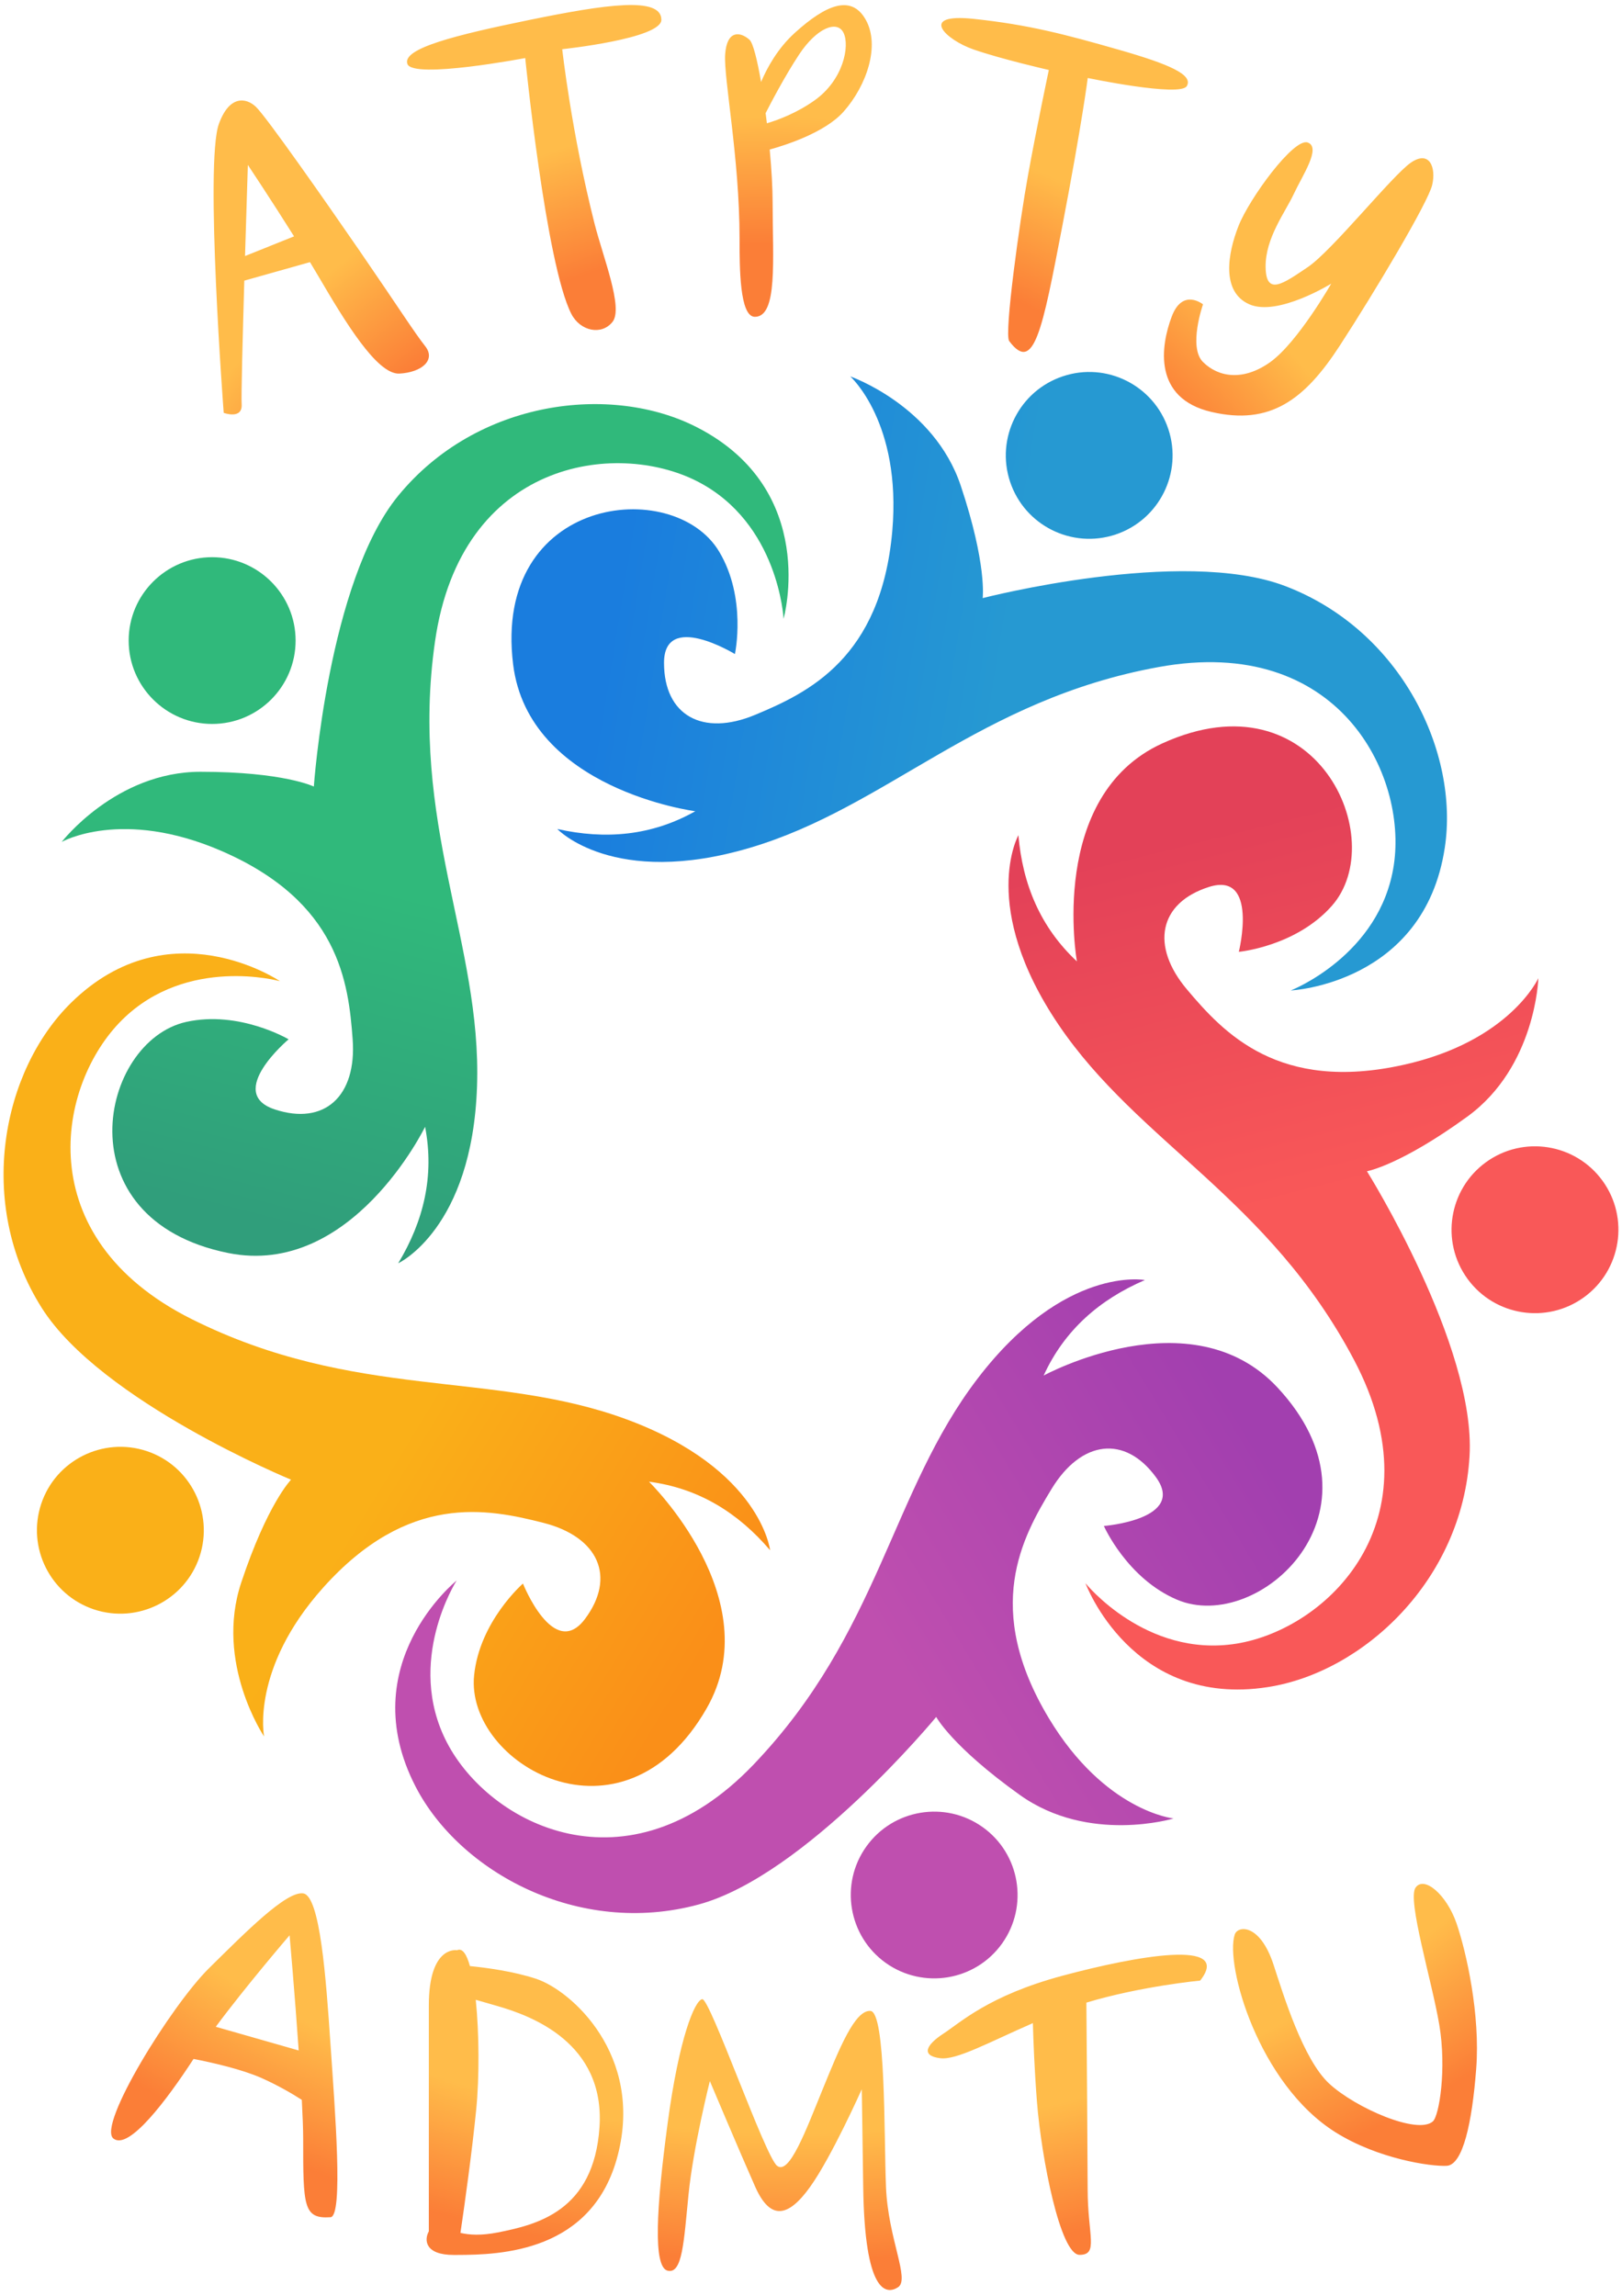
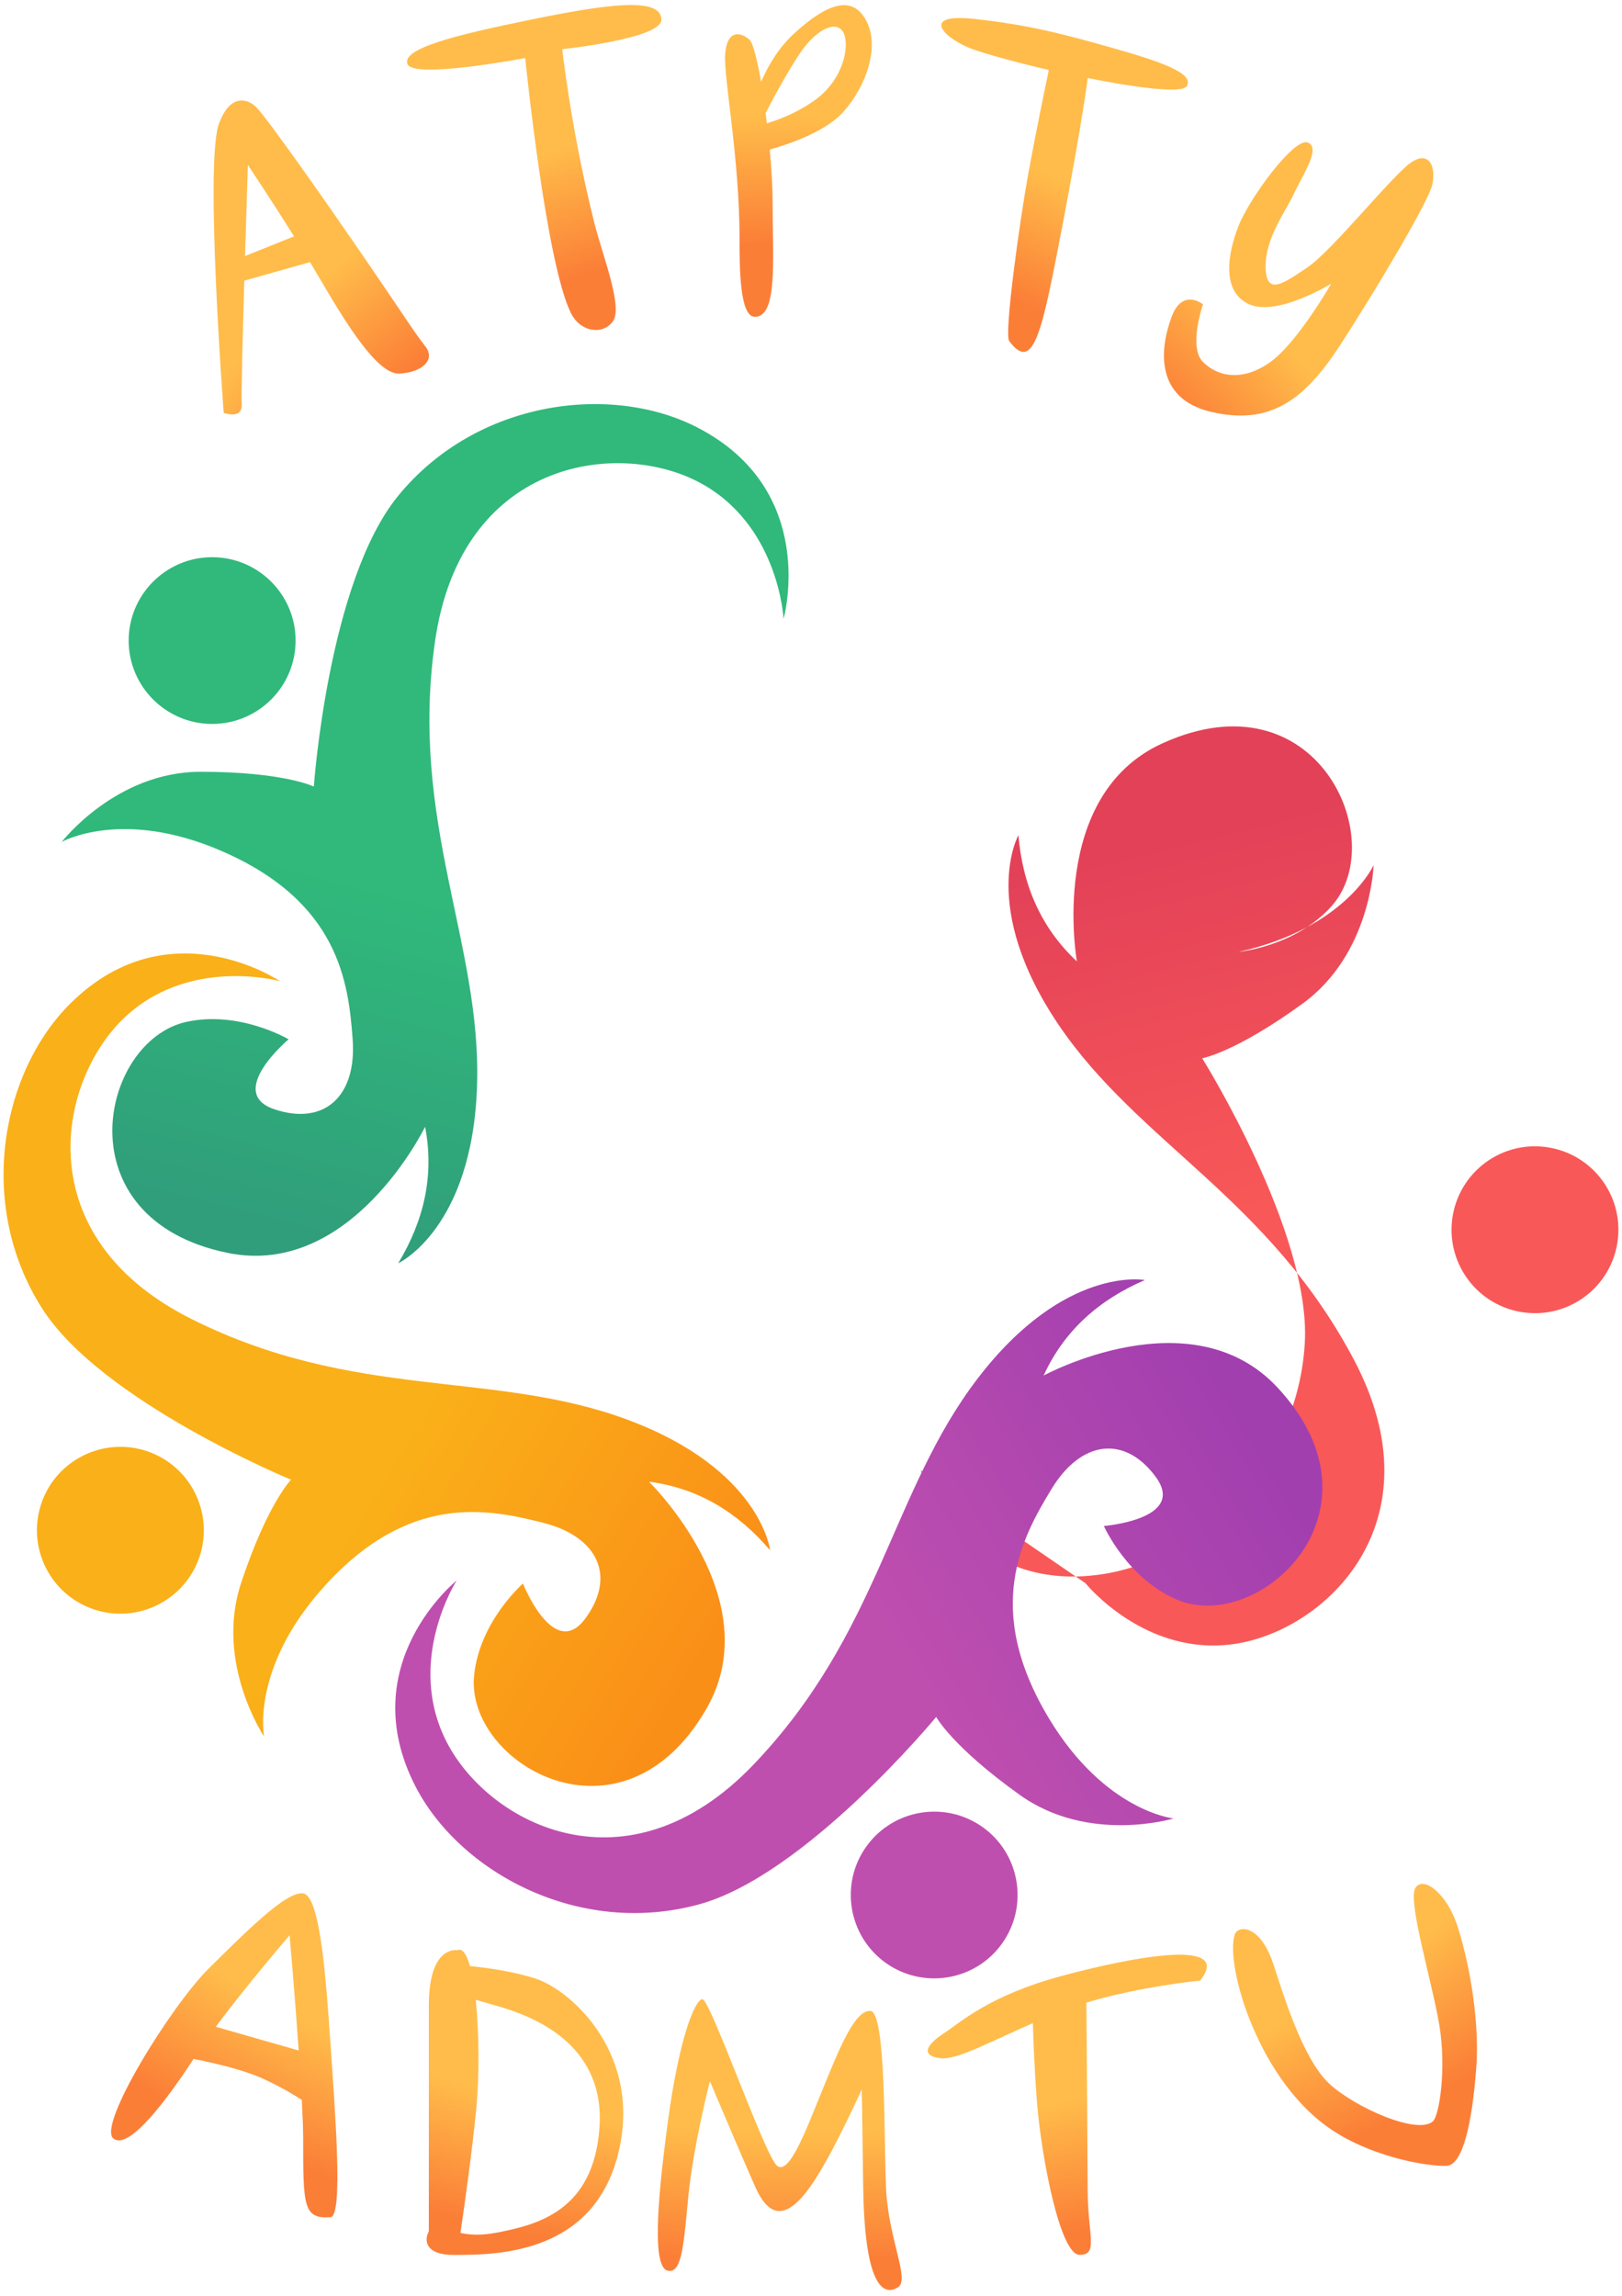
<svg xmlns="http://www.w3.org/2000/svg" enable-background="new 0 0 178 252" height="252" viewBox="0 0 178 252" width="178">
  <linearGradient id="a" gradientUnits="userSpaceOnUse" x1="32.281" x2="52.869" y1="135.211" y2="54.819">
    <stop offset=".003" stop-color="#309e7b" />
    <stop offset=".47" stop-color="#30b97b" />
  </linearGradient>
  <linearGradient id="b" gradientUnits="userSpaceOnUse" x1="5.392" x2="78.921" y1="134.292" y2="178.899">
    <stop offset=".53" stop-color="#fab018" />
    <stop offset=".999" stop-color="#fa8f18" />
  </linearGradient>
  <linearGradient id="c" gradientUnits="userSpaceOnUse" x1="154.374" x2="132.805" y1="177.972" y2="91.207">
    <stop offset=".535" stop-color="#f95858" />
    <stop offset="1" stop-color="#e34158" />
  </linearGradient>
  <linearGradient id="d" gradientUnits="userSpaceOnUse" x1="158.404" x2="67.718" y1="79.21" y2="64.504">
    <stop offset=".53" stop-color="#2699d2" />
    <stop offset="1" stop-color="#1a7dde" />
  </linearGradient>
  <linearGradient id="e" gradientUnits="userSpaceOnUse" x1="51.461" x2="138.225" y1="211.091" y2="158.64">
    <stop offset=".541" stop-color="#bf4faf" />
    <stop offset="1" stop-color="#a23faf" />
  </linearGradient>
  <radialGradient id="f" cx="84.373" cy="89.333" gradientUnits="userSpaceOnUse" r="88.302">
    <stop offset=".708" stop-color="#fb7e37" />
    <stop offset=".867" stop-color="#ffbc4a" />
  </radialGradient>
  <radialGradient id="g" cx="87.314" cy="155.51" gradientTransform="matrix(0 1 -1.272 0 285.127 68.196)" gradientUnits="userSpaceOnUse" r="100.169">
    <stop offset=".785" stop-color="#ffbc4a" />
    <stop offset=".925" stop-color="#fb7e37" />
  </radialGradient>
  <g clip-rule="evenodd" fill-rule="evenodd">
    <path d="m23.28 61.15c5.05 0 9.16 4.1 9.16 9.15s-4.1 9.15-9.16 9.15c-5.05 0-9.16-4.1-9.16-9.15s4.11-9.15 9.16-9.15zm62.71 6.76s-.53-10.52-9.48-15.09c-8.95-4.56-25.92-2.28-28.77 17.57s5.14 33.13 4.61 48.81c-.52 15.68-8.65 19.44-8.65 19.44 2.79-4.63 3.99-9.58 2.95-14.98 0 0-8.05 16.6-21.62 13.85-18.25-3.7-14.09-23.25-4.59-25.36 5.82-1.29 11.23 1.91 11.23 1.91s-6.99 5.88-1.53 7.69 9.02-1.44 8.56-7.69-1.5-15.07-14.37-20.66c-10.97-4.76-17.56-1-17.56-1s5.94-7.7 15.23-7.7c9.13 0 12.44 1.62 12.44 1.62s1.57-22.5 9.25-31.9c8.65-10.58 23.41-12.35 32.81-7.52 13.46 6.91 9.49 21.01 9.49 21.01z" fill="url(#a)" />
    <path d="m4.52 165.05c1.59-4.79 6.78-7.39 11.58-5.8 4.79 1.59 7.39 6.78 5.8 11.58-1.59 4.79-6.78 7.39-11.58 5.8-4.8-1.6-7.39-6.78-5.8-11.58zm26.2-57.37s-10.15-2.82-17.3 4.23c-7.15 7.06-10.34 23.87 7.6 32.85 17.94 8.97 33.06 5.58 47.77 11.02 14.71 5.45 15.72 14.35 15.72 14.35-3.51-4.11-7.84-6.81-13.29-7.52 0 0 13.22 12.88 6.32 24.89-9.27 16.15-26.51 6.04-25.51-3.65.61-5.93 5.36-10.06 5.36-10.06s3.37 8.48 6.81 3.88c3.44-4.61 1.48-9.01-4.59-10.55s-14.78-3.34-24.14 7.11c-7.98 8.91-6.49 16.34-6.49 16.34s-5.44-8.07-2.51-16.88c2.88-8.67 5.47-11.3 5.47-11.3s-20.86-8.59-27.35-18.84c-7.31-11.55-4.33-26.11 3.22-33.51 10.79-10.58 22.91-2.36 22.91-2.36z" fill="url(#b)" />
-     <path d="m173.83 142.37c-4.09 2.97-9.82 2.06-12.79-2.03s-2.06-9.82 2.03-12.79 9.82-2.06 12.79 2.03 2.06 9.82-2.03 12.79zm-54.71 31.38s6.61 8.21 16.53 6.64 22.31-13.39 12.95-31.13-23.62-23.79-32.42-36.78c-8.79-13-4.42-20.82-4.42-20.82.46 5.39 2.41 10.1 6.42 13.85 0 0-3.25-18.16 9.36-23.92 16.94-7.73 25.06 10.53 18.62 17.82-3.95 4.47-10.21 5.05-10.21 5.05s2.2-8.86-3.28-7.12-6.45 6.46-2.41 11.25 10.07 11.32 23.77 8.27c11.67-2.59 14.79-9.51 14.79-9.51s-.27 9.72-7.79 15.19c-7.39 5.37-11.02 6-11.02 6s11.96 19.12 11.26 31.24c-.78 13.65-11.68 23.75-22.13 25.37-14.95 2.34-20.02-11.4-20.02-11.4z" fill="url(#c)" />
-     <path d="m128.21 47.08c1.6 4.79-.99 9.98-5.78 11.58s-9.98-.99-11.58-5.78.99-9.98 5.78-11.58c4.79-1.61 9.98.98 11.58 5.78zm13.44 61.62s9.82-3.83 11.31-13.77-6.05-25.31-25.78-21.73-29.8 15.37-44.84 19.83c-15.04 4.47-21.18-2.05-21.18-2.05 5.28 1.18 10.35.75 15.14-1.95 0 0-18.3-2.37-19.99-16.12-2.27-18.48 17.59-20.73 22.6-12.39 3.07 5.11 1.74 11.26 1.74 11.26s-7.79-4.77-7.78.98 4.22 8.1 10 5.69 13.82-6.19 15.05-20.17c1.04-11.91-4.61-16.97-4.61-16.97s9.19 3.19 12.13 12.01c2.89 8.66 2.4 12.32 2.4 12.32s21.84-5.64 33.18-1.33c12.78 4.86 19.13 18.29 17.53 28.74-2.27 14.95-16.9 15.65-16.9 15.65z" fill="url(#d)" />
+     <path d="m173.83 142.37c-4.09 2.97-9.82 2.06-12.79-2.03s-2.06-9.82 2.03-12.79 9.82-2.06 12.79 2.03 2.06 9.82-2.03 12.79zm-54.71 31.38s6.61 8.21 16.53 6.64 22.31-13.39 12.95-31.13-23.62-23.79-32.42-36.78c-8.79-13-4.42-20.82-4.42-20.82.46 5.39 2.41 10.1 6.42 13.85 0 0-3.25-18.16 9.36-23.92 16.94-7.73 25.06 10.53 18.62 17.82-3.95 4.47-10.21 5.05-10.21 5.05c11.67-2.59 14.79-9.51 14.79-9.51s-.27 9.72-7.79 15.19c-7.39 5.37-11.02 6-11.02 6s11.96 19.12 11.26 31.24c-.78 13.65-11.68 23.75-22.13 25.37-14.95 2.34-20.02-11.4-20.02-11.4z" fill="url(#c)" />
    <path d="m97.2 215.42c-4.11-2.94-5.07-8.66-2.13-12.77s8.66-5.06 12.77-2.13 5.06 8.66 2.13 12.77-8.65 5.06-12.77 2.13zm-47.09-41.96s-5.69 8.87-1.06 17.78c4.63 8.92 19.76 16.92 33.63 2.43 13.86-14.49 15.08-29.94 24.62-42.4 9.54-12.45 18.34-10.79 18.34-10.79-4.97 2.14-8.82 5.48-11.11 10.48 0 0 16.2-8.83 25.65 1.3 12.7 13.62-2.05 27.11-11.01 23.3-5.49-2.33-8.03-8.09-8.03-8.09s9.1-.72 5.71-5.36-8.18-4.07-11.44 1.28-7.54 13.13-.32 25.16c6.16 10.25 13.7 11.02 13.7 11.02s-9.31 2.82-16.87-2.58c-7.43-5.31-9.18-8.56-9.18-8.56s-14.35 17.4-26.07 20.58c-13.19 3.58-26.23-3.56-31.07-12.95-6.92-13.44 4.51-22.6 4.51-22.6z" fill="url(#e)" />
    <path d="m146.09 31.13s-5.86 3.63-8.98 2.27c-3.12-1.37-2.38-5.6-1.19-8.61 1.19-3.02 6.07-9.7 7.59-9.15s-.59 3.63-1.52 5.63c-.93 2.01-3.15 4.86-3.1 8.05.05 3.2 1.93 1.81 4.62 0s9.27-10.06 11.32-11.47 2.79.53 2.34 2.45-6.3 11.73-10.15 17.65-7.62 8.76-14.07 7.26-5.57-7.26-4.37-10.45c1.19-3.19 3.44-1.36 3.44-1.36s-1.65 4.69 0 6.33 4.37 2.16 7.39 0c3-2.16 6.68-8.6 6.68-8.6zm-30.99-23.45s-5.18-1.18-8.26-2.25c-3.09-1.07-6.11-4 0-3.36 6.11.65 10.09 1.72 15.84 3.36s8.28 2.79 7.56 4.02c-.73 1.23-10.87-.89-10.87-.89s-.62 4.94-2.8 16.3c-2.18 11.35-3.1 16.21-5.82 12.57-.57-.77 1.15-13.16 2.06-18.17.9-5.01 2.29-11.58 2.29-11.58zm-57.46-1.31s-12.32 2.35-12.93.65 5.26-3.17 13.48-4.85 14.39-2.59 14.39 0c0 2.08-10.88 3.23-10.88 3.23s1 9.07 3.54 19.12c.93 3.67 3.18 9.26 1.99 10.79s-3.55 1.05-4.53-.86c-2.8-5.47-5.06-28.08-5.06-28.08zm26.52 7.16c1.28-.38 3.3-1.14 5.24-2.52 3.17-2.26 3.87-5.98 3.17-7.41s-2.94-.53-4.86 2.36c-1.59 2.4-3.19 5.48-3.69 6.46.05.37.1.74.14 1.11zm-.64-4.53c.65-1.54 1.81-3.68 3.71-5.4 3.37-3.05 6.19-4.27 7.78-1.43s.11 7.21-2.43 10.08c-2.06 2.33-6.5 3.72-8.11 4.16.2 2.17.32 4.25.32 5.89 0 6.21.58 12.47-1.95 12.47-1.68 0-1.68-5.42-1.68-8.6 0-8.85-1.76-17.6-1.58-20.21s1.59-2.55 2.67-1.6c.39.36.85 2.19 1.27 4.64zm-51.25 16.94c-2.5-3.98-5.07-7.84-5.07-7.84s-.15 4.63-.31 10zm-5.46 4.86c-.18 6.28-.35 12.71-.29 13.56.11 1.72-1.97.95-1.97.95s-2.09-27.43-.53-31.71c1.18-3.24 3.03-2.85 4.05-1.89 1.13 1.06 7.63 10.35 11.34 15.74 4.42 6.43 6.05 9.02 7.25 10.54s-.37 2.88-2.83 3.01-6-5.76-8.87-10.65c-.29-.5-.61-1.03-.94-1.58z" fill="url(#f)" />
    <path d="m135.5 212.31c.33-1.01 2.78-1.22 4.26 3.31 1.07 3.27 3.24 10.42 6.13 13.07s9.66 5.61 11.35 4.13c.71-.62 1.52-5.78.71-10.6s-3.55-13.75-2.6-15.07 3.41.79 4.49 3.93 2.62 10.03 2.16 15.95c-.45 5.93-1.46 10.57-3.24 10.66s-7.56-.77-12.2-3.68c-8.46-5.31-12.14-18.39-11.06-21.7zm-57.6 16.08s-1.82 7.22-2.34 12.44-.67 8.76-2.29 8.37-1.25-6.87 0-16.2 2.96-13.45 3.79-13.6c.84-.15 6.87 17.19 8.21 18.28 1.34 1.1 3.18-3.91 5.01-8.39s3.53-8.71 5.24-8.6 1.48 13.65 1.71 19.33 2.65 10.11 1.33 10.99c-1.33.87-3.67.64-3.83-10.99s-.16-10.73-.16-10.73-3.29 7.4-5.68 10.73c-2.4 3.34-4.35 3.68-6 0-1.64-3.69-4.99-11.63-4.99-11.63zm35.45-6.36c-4.82 2.1-8.38 4.08-10.17 3.85-2.17-.27-1.52-1.48.34-2.69s4.99-4.19 13.07-6.36 18.74-4.09 15.12.53c0 0-6.53.62-12.49 2.42.04 4.35.13 16.35.14 20.49.01 5.1 1.23 7.19-.89 7.19s-4.18-10.62-4.67-16.75c-.29-3.75-.4-6.85-.45-8.68zm-80.57 3c-.43-6.19-1-12.64-1-12.64s-4.78 5.56-8.1 10.04zm-11.54.93c-2.87 4.41-7.11 10.1-8.8 8.73-1.78-1.45 6.37-14.62 10.5-18.69s8.47-8.46 10.33-8.21c1.86.26 2.51 9.34 3 16.58s1.42 18.87 0 18.96c-2.99.2-3-1.2-3-8.65 0-1.03-.06-2.52-.15-4.23-1.07-.69-2.63-1.6-4.45-2.41-2.14-.94-5.32-1.67-7.43-2.08zm29.29 19.09c.98.23 2.28.31 4.11-.05 4.2-.84 10.54-2.28 11.15-11.57s-7.57-12.22-11.15-13.26l-2.43-.7c.38 3.7.4 8.51.05 12.04-.46 4.63-1.26 10.36-1.73 13.54zm-.37 2.42c-.13 0-.26 0-.38 0-3.12 0-3.26-1.62-2.72-2.59v-24.78c0-6.65 3.1-6.07 3.1-6.07.58-.27 1.05.43 1.41 1.74 1.84.18 4.79.58 7.25 1.39 3.91 1.29 11.8 8.39 8.98 19.35-2.74 10.67-12.9 10.95-17.64 10.96z" fill="url(#g)" />
  </g>
</svg>